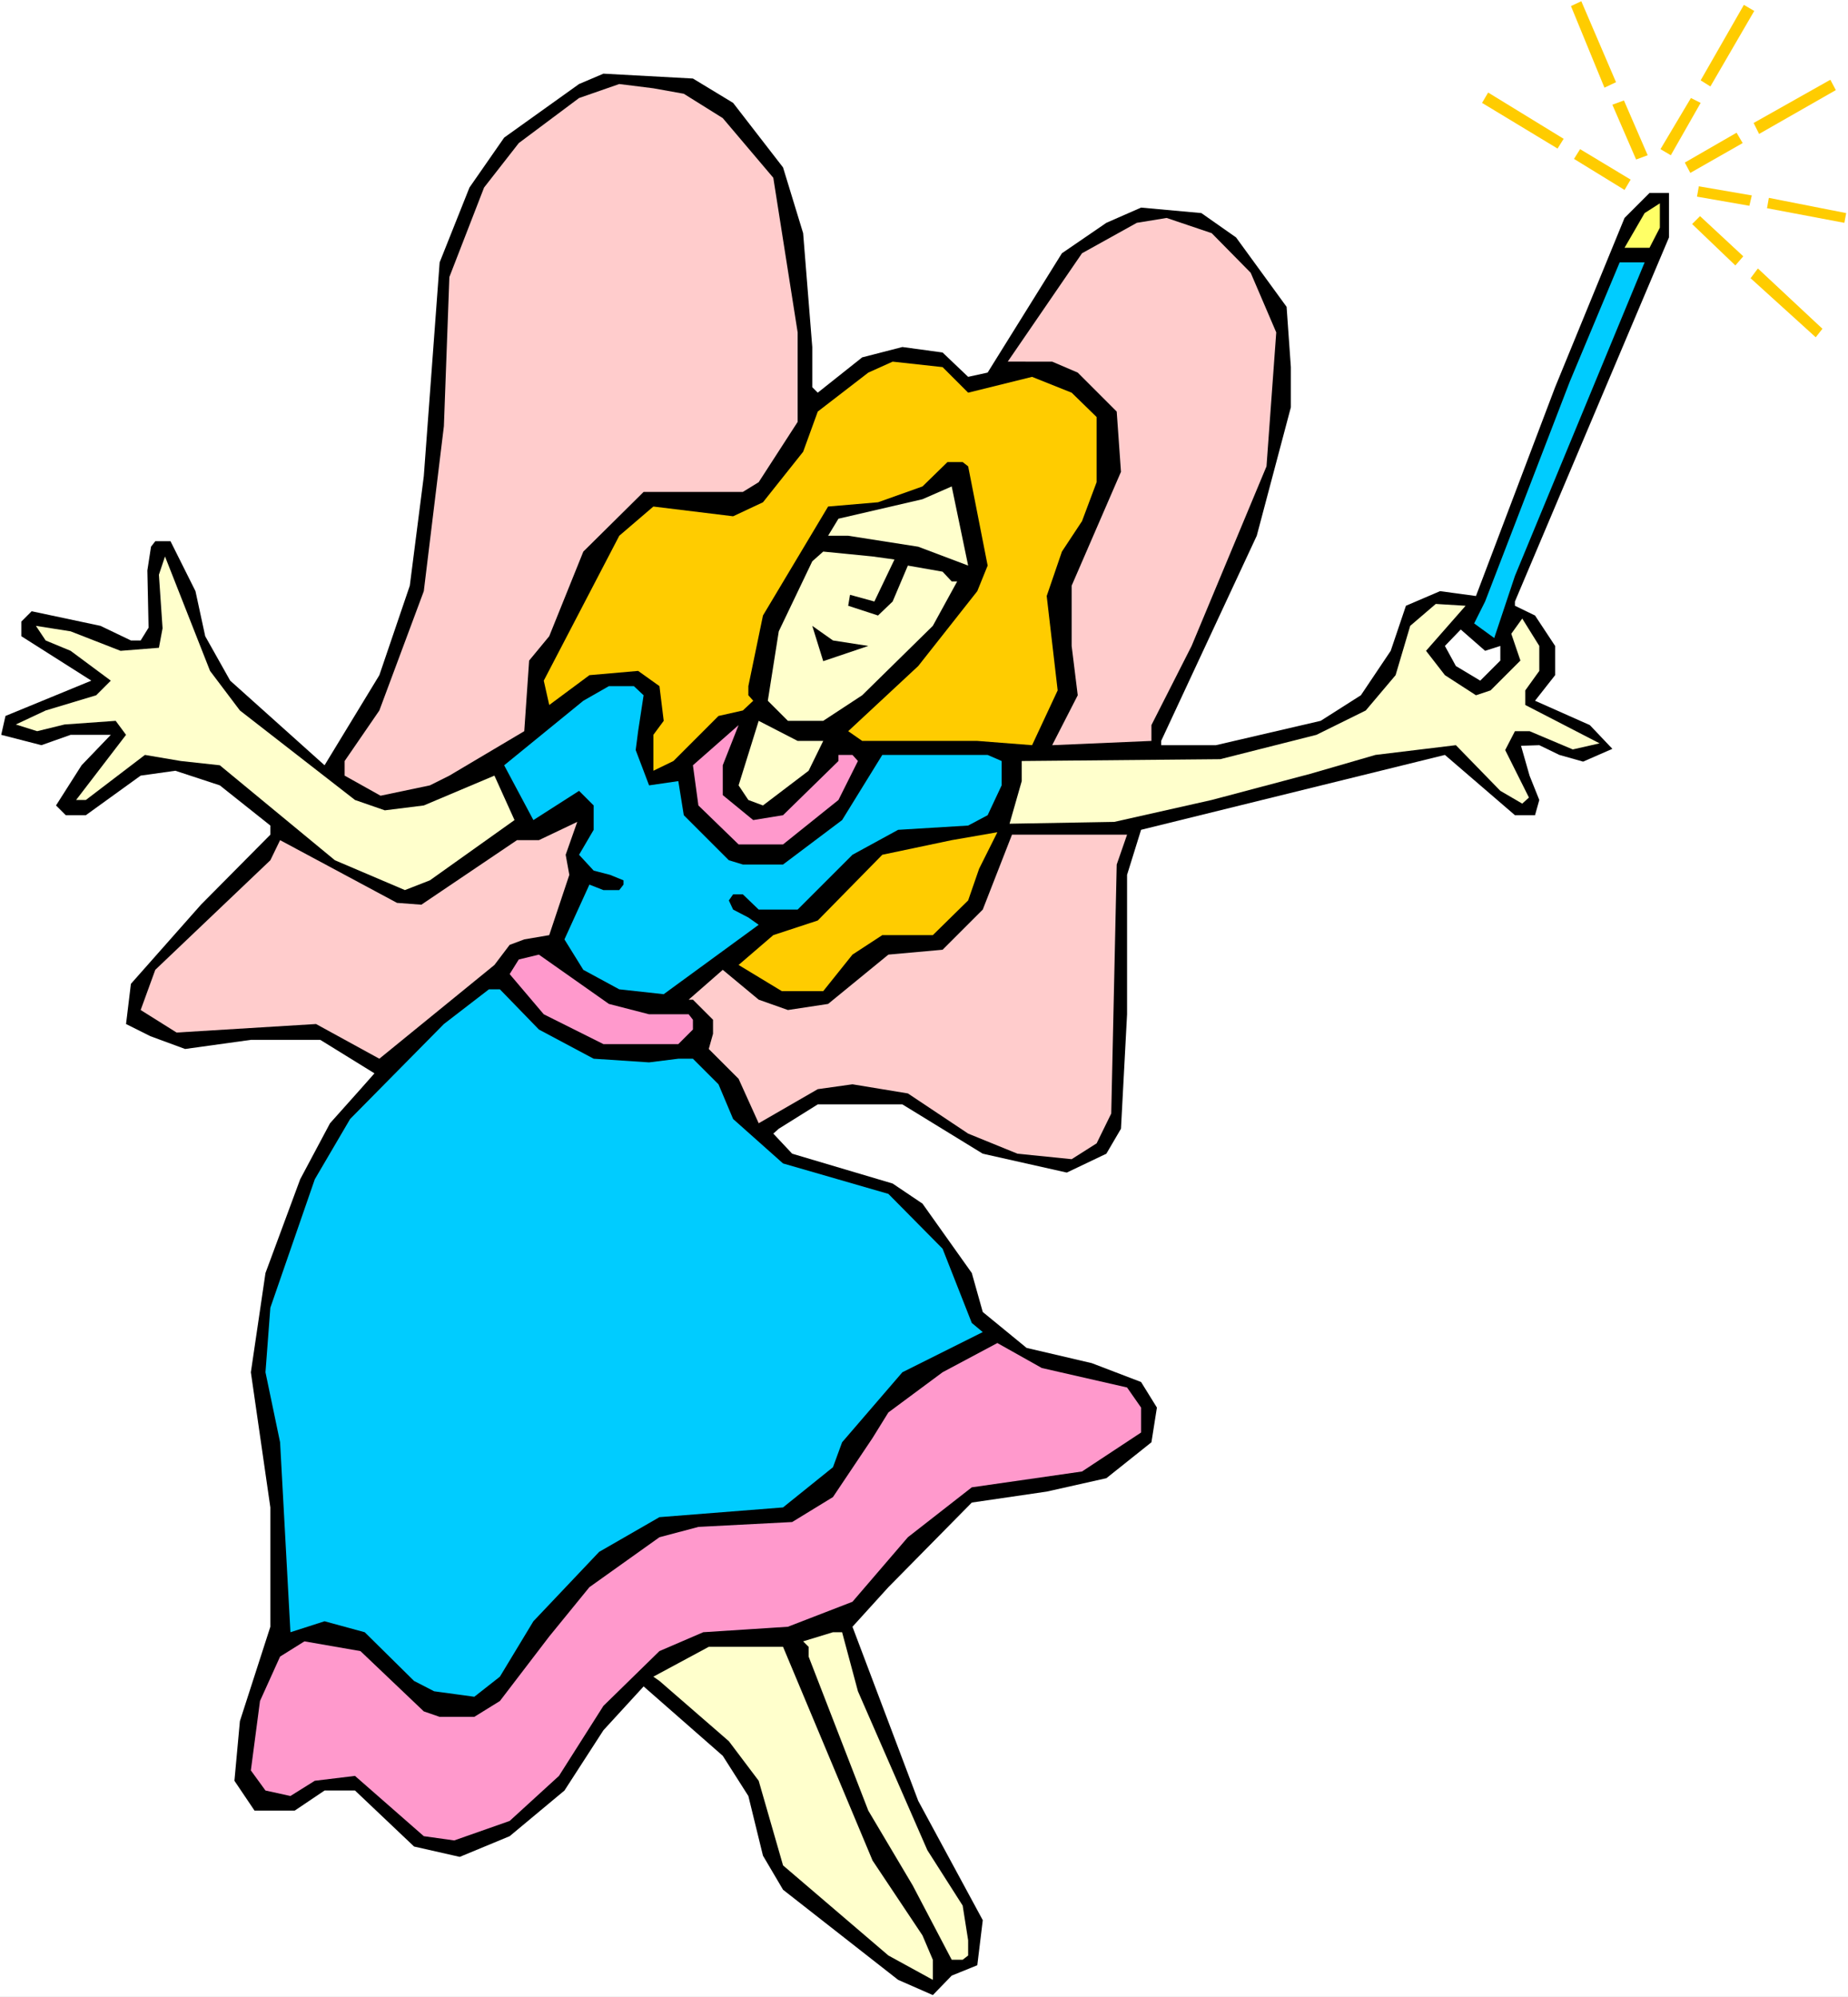
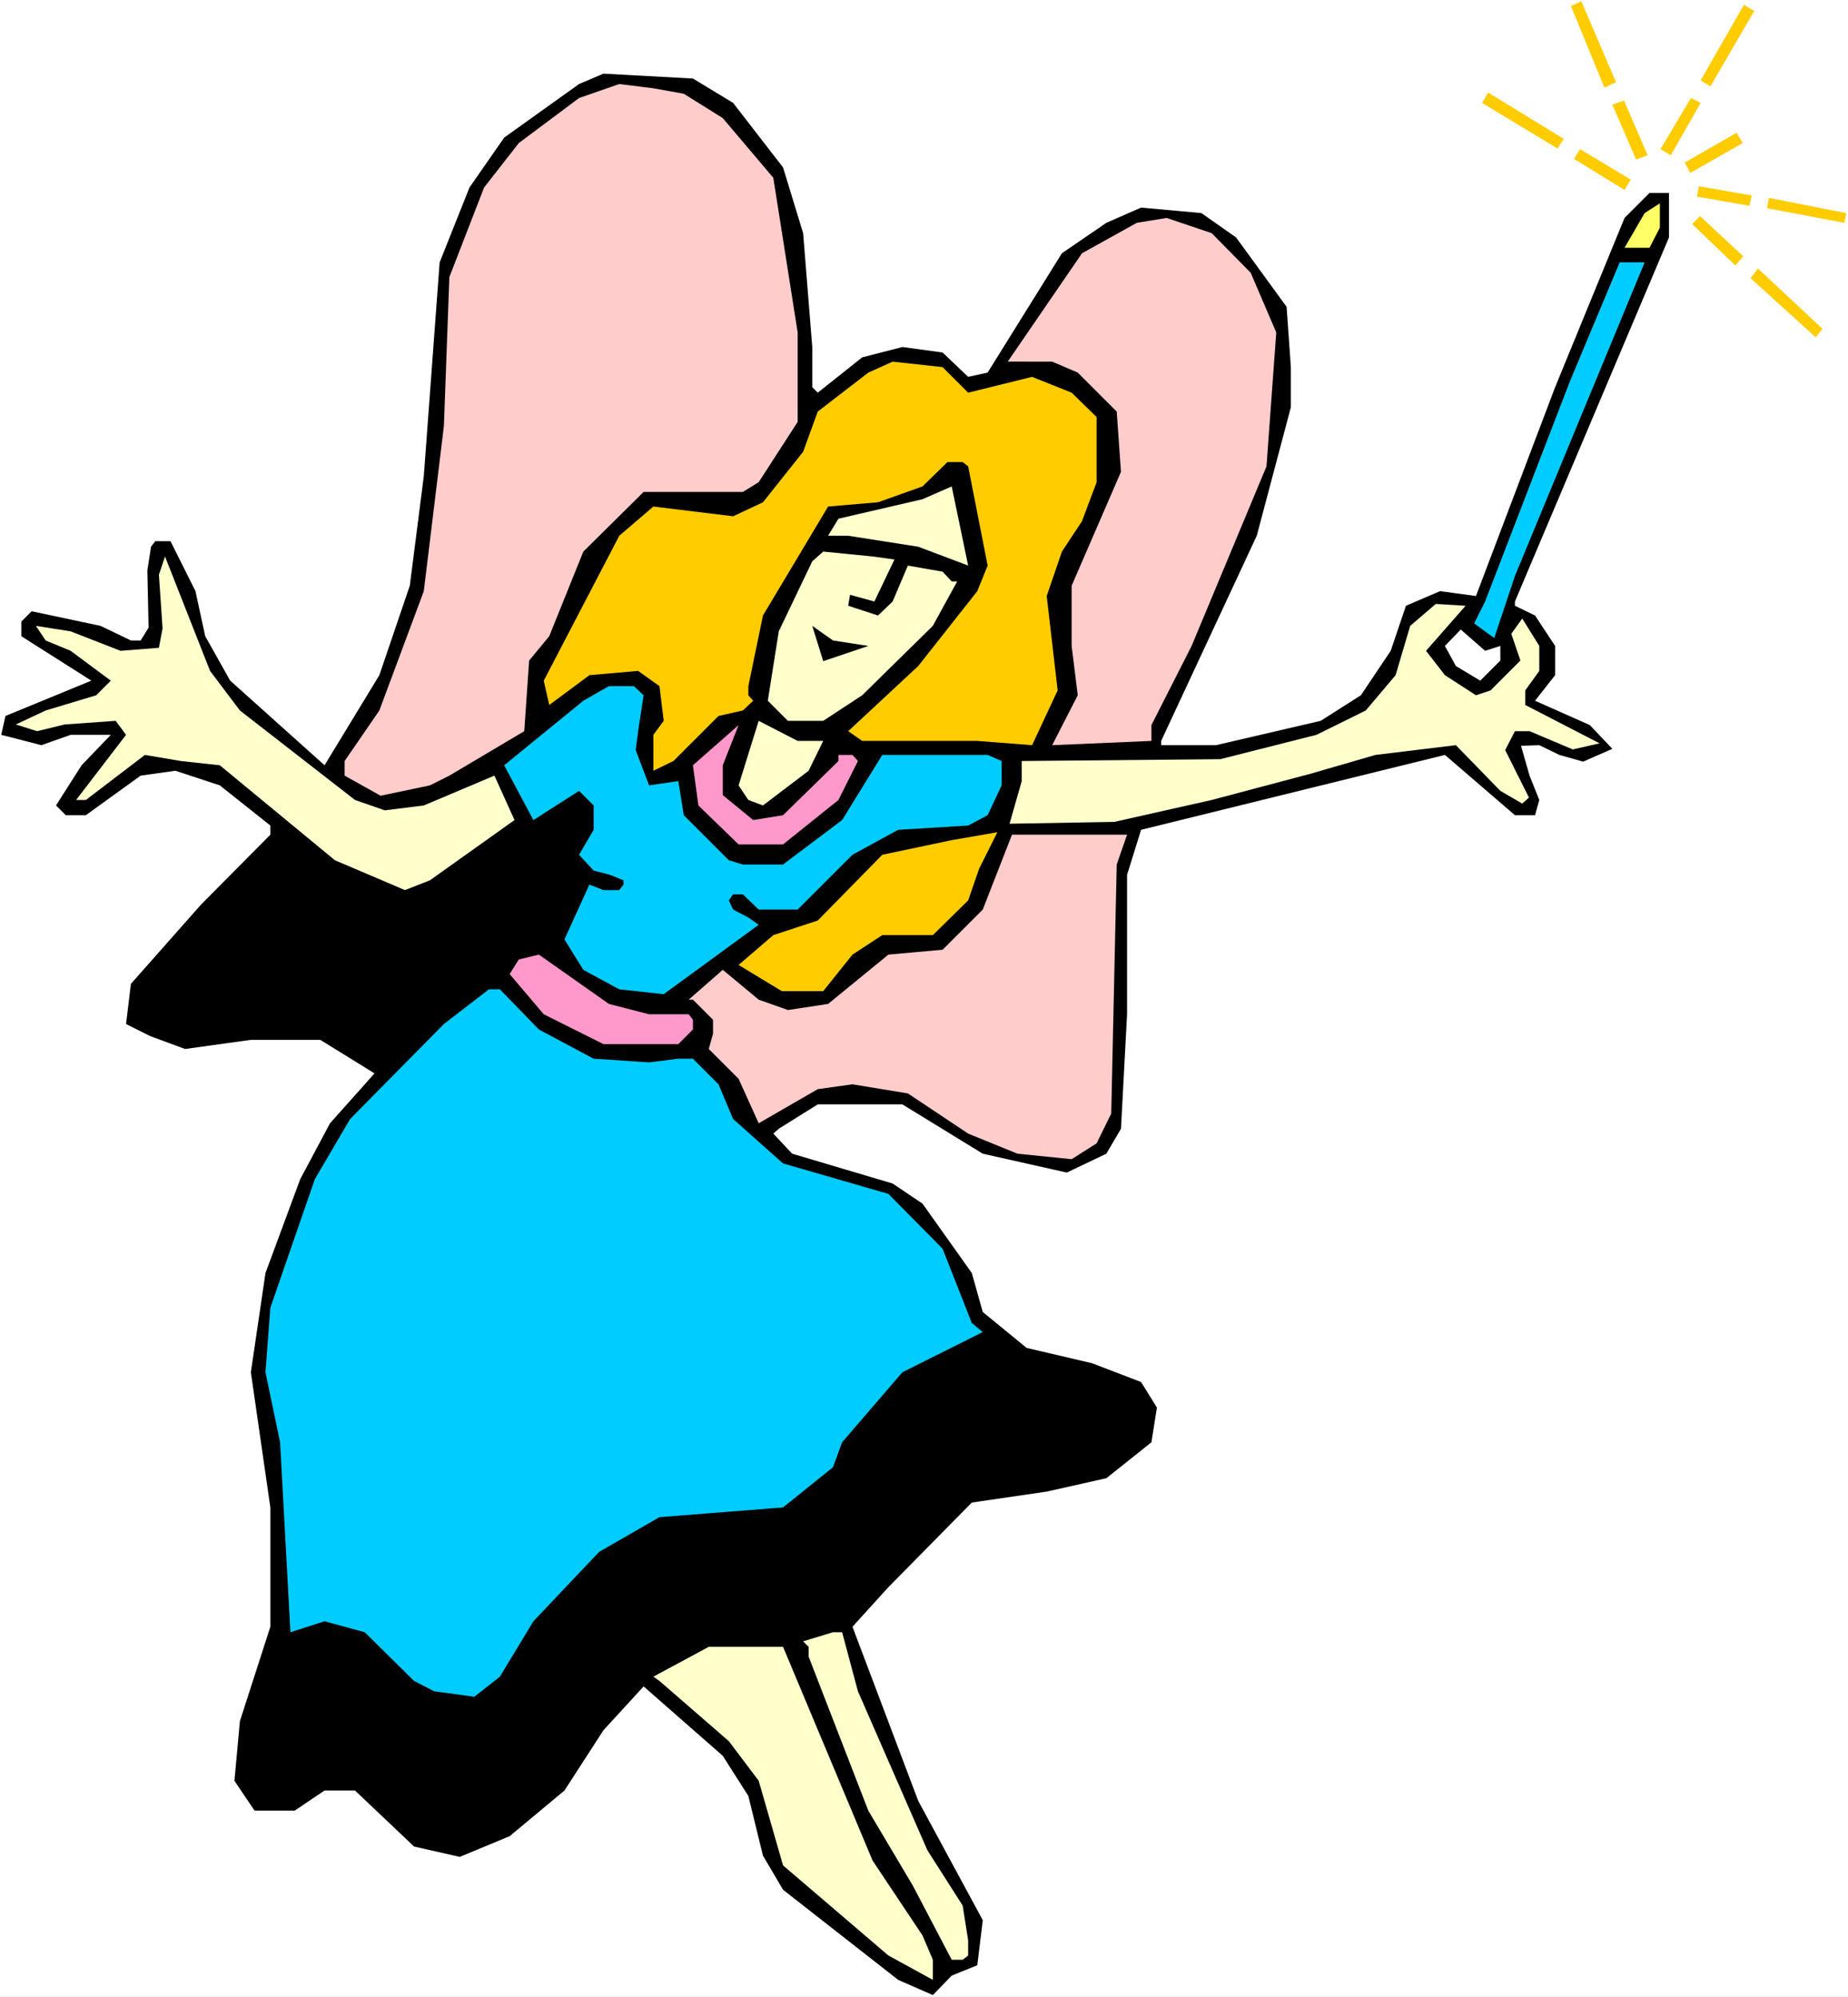
<svg xmlns="http://www.w3.org/2000/svg" xmlns:ns1="http://sodipodi.sourceforge.net/DTD/sodipodi-0.dtd" xmlns:ns2="http://www.inkscape.org/namespaces/inkscape" version="1.0" width="129.766mm" height="140.244mm" id="svg36" ns1:docname="Fairy 023.wmf">
  <rect width="100%" height="100%" fill="#808080" stroke="none" />
  <ns1:namedview id="namedview36" pagecolor="#ffffff" bordercolor="#000000" borderopacity="0.25" ns2:showpageshadow="2" ns2:pageopacity="0.0" ns2:pagecheckerboard="0" ns2:deskcolor="#d1d1d1" ns2:document-units="mm" />
  <defs id="defs1">
    <pattern id="WMFhbasepattern" patternUnits="userSpaceOnUse" width="6" height="6" x="0" y="0" />
  </defs>
  <path style="fill:#ffffff;fill-opacity:1;fill-rule:evenodd;stroke:none" d="M 0,530.056 H 490.455 V 0 H 0 Z" id="path1" />
  <path style="fill:#000000;fill-opacity:1;fill-rule:evenodd;stroke:none" d="m 194.566,27.311 13.251,17.13 5.333,17.453 2.424,30.22 v 10.666 l 1.454,1.454 11.797,-9.373 10.666,-2.747 10.666,1.454 6.787,6.464 5.171,-1.131 19.715,-31.674 11.797,-8.08 9.211,-4.04 15.998,1.454 9.211,6.464 13.413,18.423 1.131,15.999 v 10.666 l -9.05,34.098 -25.371,54.46 v 1.131 h 14.544 l 27.795,-6.464 10.666,-6.787 7.918,-11.797 4.04,-11.959 9.05,-3.878 9.534,1.293 21.008,-55.43 18.422,-44.925 6.626,-6.626 h 5.171 v 11.797 l -40.885,96.638 v 1.131 l 5.333,2.586 5.333,8.08 v 7.757 l -5.333,6.787 14.544,6.464 5.979,6.303 -7.757,3.394 -6.302,-1.778 -5.333,-2.586 -4.848,0.162 2.262,7.919 2.586,6.464 -1.131,4.04 h -5.333 l -18.584,-15.999 -80.638,19.877 -3.717,11.959 v 37.007 l -1.616,30.381 -3.878,6.626 -10.504,5.01 -22.301,-5.01 -21.331,-13.09 h -22.462 l -10.342,6.464 -1.454,1.293 5.01,5.333 26.664,7.919 7.918,5.333 13.09,18.423 2.909,10.343 11.635,9.535 17.291,4.04 13.09,5.01 4.202,6.787 -1.454,9.211 -11.958,9.535 -15.837,3.555 -19.877,2.909 -22.139,22.463 -9.534,10.504 17.453,46.218 17.13,31.674 -1.454,11.959 -6.787,2.747 -5.01,5.171 -9.211,-4.04 -30.542,-23.917 -5.333,-9.05 -3.878,-15.837 -6.787,-10.666 -21.008,-18.423 -10.666,11.635 -10.342,15.999 -14.544,12.12 -13.251,5.494 -12.12,-2.747 -15.675,-14.867 h -8.08 l -7.918,5.333 H 67.549 l -5.333,-7.919 1.454,-15.837 8.08,-25.048 v -31.674 l -5.171,-35.876 3.878,-26.341 9.211,-24.887 7.918,-14.867 8.08,-9.05 3.717,-4.202 -14.382,-8.888 H 66.579 l -17.453,2.424 -9.211,-3.394 -6.464,-3.232 1.293,-10.666 18.584,-21.008 18.422,-18.584 V 219.133 l -13.413,-10.666 -11.797,-3.878 -9.211,1.293 -14.544,10.504 H 17.453 l -2.586,-2.586 6.787,-10.666 7.757,-8.08 H 18.746 L 10.989,197.801 0.323,195.054 1.454,190.045 24.24,180.672 5.656,168.875 v -3.878 l 2.747,-2.747 18.261,3.878 8.08,3.878 h 2.586 l 2.101,-3.394 -0.323,-15.191 0.97,-6.303 1.131,-1.454 h 4.04 l 6.626,13.251 2.586,11.959 6.626,11.797 25.048,22.463 14.544,-23.917 8.08,-23.756 3.717,-29.088 4.202,-56.722 7.918,-19.877 9.211,-13.251 19.877,-14.221 6.464,-2.747 23.755,1.293 z" id="path2" />
  <path style="fill:#ffcccc;fill-opacity:1;fill-rule:evenodd;stroke:none" d="m 181.477,24.887 10.342,6.464 13.413,15.837 6.464,41.047 v 23.756 l -10.342,15.999 -4.202,2.586 h -26.341 l -15.998,15.837 -9.05,22.463 -5.333,6.464 -1.293,18.746 -19.877,11.797 -5.171,2.586 -13.09,2.747 -9.534,-5.333 v -3.878 l 9.211,-13.413 11.797,-31.674 5.333,-43.794 1.454,-39.593 9.211,-23.756 9.211,-11.797 15.998,-11.959 10.666,-3.717 9.05,1.131 z" id="path3" />
  <path style="fill:#ffff66;fill-opacity:1;fill-rule:evenodd;stroke:none" d="m 437.774,65.772 h -6.626 l 5.333,-9.211 4.04,-2.586 v 6.464 z" id="path4" />
  <path style="fill:#ffcccc;fill-opacity:1;fill-rule:evenodd;stroke:none" d="m 331.926,72.398 6.787,15.837 -2.586,35.553 -19.877,47.673 -10.666,21.008 v 4.202 l -26.341,1.131 6.787,-13.251 -1.616,-13.09 v -15.999 l 13.09,-30.22 -1.131,-15.999 -10.342,-10.343 -6.787,-2.909 H 267.448 l 19.715,-28.765 14.544,-8.08 7.918,-1.293 11.958,4.04 z" id="path5" />
  <path style="fill:#00ccff;fill-opacity:1;fill-rule:evenodd;stroke:none" d="m 402.06,152.876 -5.494,16.483 -5.333,-3.878 2.909,-5.818 22.462,-58.339 13.251,-31.674 h 6.626 z" id="path6" />
  <path style="fill:#ffcc00;fill-opacity:1;fill-rule:evenodd;stroke:none" d="m 256.944,104.234 16.968,-4.202 10.504,4.202 6.626,6.464 v 17.291 l -3.878,10.343 -5.333,8.08 -4.04,11.797 2.909,25.048 -6.787,14.544 -14.544,-1.131 h -30.542 l -3.717,-2.586 18.584,-17.291 15.675,-19.877 2.747,-6.787 -5.171,-26.341 -1.454,-1.131 h -4.04 l -6.626,6.464 -11.797,4.202 -13.251,1.131 -17.291,28.927 -3.878,18.746 v 2.424 l 1.293,1.454 -2.747,2.586 -6.464,1.454 -11.958,11.959 -5.333,2.586 v -9.535 l 2.747,-3.717 -1.131,-9.211 -5.656,-4.04 -12.928,1.131 -10.666,7.919 -1.454,-6.464 20.038,-38.461 9.05,-7.757 21.17,2.586 7.918,-3.717 10.666,-13.413 3.878,-10.666 13.413,-10.343 6.464,-2.909 13.251,1.454 z" id="path7" />
  <path style="fill:#ffffcc;fill-opacity:1;fill-rule:evenodd;stroke:none" d="m 243.693,145.119 -18.584,-2.909 h -5.333 l 2.747,-4.525 22.301,-5.171 7.757,-3.394 4.363,21.008 z" id="path8" />
  <path style="fill:#ffffcc;fill-opacity:1;fill-rule:evenodd;stroke:none" d="m 237.39,148.513 -5.333,11.151 -6.464,-1.778 -0.485,2.909 7.918,2.586 3.878,-3.717 4.04,-9.535 9.211,1.616 2.424,2.586 h 1.454 l -6.464,11.797 -18.746,18.423 -10.342,6.787 h -9.373 l -5.333,-5.333 2.909,-18.423 8.888,-18.584 2.909,-2.586 13.09,1.293 z" id="path9" />
  <path style="fill:#ffffcc;fill-opacity:1;fill-rule:evenodd;stroke:none" d="m 63.67,188.59 30.542,23.756 7.918,2.747 10.342,-1.293 18.746,-7.919 5.333,11.797 -22.462,15.999 -6.626,2.586 -18.584,-7.919 -30.542,-25.21 -10.342,-1.131 -9.534,-1.616 -15.675,11.959 h -2.586 l 13.251,-17.291 -2.747,-3.717 -13.574,0.97 -7.272,1.778 -5.656,-1.778 7.918,-3.717 13.413,-4.04 3.878,-3.878 -10.666,-7.919 -6.626,-2.747 -2.586,-3.878 9.211,1.454 13.251,5.171 10.181,-0.808 0.97,-5.171 -0.97,-14.221 1.616,-4.848 11.958,30.381 z" id="path10" />
  <path style="fill:#ffffcc;fill-opacity:1;fill-rule:evenodd;stroke:none" d="m 378.467,172.753 5.01,6.464 8.242,5.333 3.878,-1.293 7.918,-7.919 -2.424,-7.111 2.909,-4.04 4.525,7.272 v 6.626 l -3.717,5.171 v 3.878 l 19.715,10.181 -7.11,1.616 -11.474,-4.848 h -3.878 l -2.586,5.01 6.302,12.605 -1.778,1.616 -5.818,-3.394 -11.797,-12.12 -21.331,2.586 -17.291,5.01 -26.179,6.949 -25.856,5.818 -27.795,0.485 3.232,-11.312 v -5.333 l 52.682,-0.485 25.533,-6.464 13.09,-6.464 7.918,-9.373 3.878,-13.09 6.787,-5.818 7.918,0.485 z" id="path11" />
  <path style="fill:#000000;fill-opacity:1;fill-rule:evenodd;stroke:none" d="m 230.441,171.46 -11.958,4.04 -2.909,-9.373 5.494,3.878 z" id="path12" />
  <path style="fill:#ffffff;fill-opacity:1;fill-rule:evenodd;stroke:none" d="m 398.182,171.46 v 3.878 l -5.333,5.333 -6.464,-3.878 -2.909,-5.333 4.202,-4.363 6.464,5.656 z" id="path13" />
  <path style="fill:#00ccff;fill-opacity:1;fill-rule:evenodd;stroke:none" d="m 170.811,184.55 -1.454,9.535 -0.646,5.01 3.555,9.373 7.757,-1.131 1.454,9.05 11.958,11.959 3.717,1.131 h 10.666 l 15.675,-11.797 10.666,-17.291 h 27.957 l 3.717,1.616 v 6.464 l -3.717,7.919 -5.171,2.747 -18.584,1.131 -12.12,6.626 -14.544,14.544 h -10.342 l -4.202,-4.04 h -2.586 l -1.131,1.616 1.131,2.424 4.04,2.101 2.747,1.939 -25.21,18.423 -11.797,-1.293 -9.534,-5.171 -5.01,-8.08 6.626,-14.544 3.717,1.454 h 4.202 l 1.131,-1.454 v -1.131 l -3.555,-1.454 -4.363,-1.131 -3.878,-4.202 3.878,-6.626 v -6.464 l -3.878,-3.878 -12.12,7.757 -7.757,-14.544 21.008,-17.13 6.787,-3.878 h 6.626 z" id="path14" />
  <path style="fill:#ffffcc;fill-opacity:1;fill-rule:evenodd;stroke:none" d="m 218.483,196.67 -3.878,7.919 -12.12,9.211 -3.878,-1.454 -2.586,-3.878 5.333,-17.13 10.342,5.333 z" id="path15" />
  <path style="fill:#ff99cc;fill-opacity:1;fill-rule:evenodd;stroke:none" d="m 191.819,211.053 8.08,6.626 7.918,-1.293 14.706,-14.383 v -1.616 h 3.717 l 1.454,1.616 -5.171,10.343 -14.706,11.797 h -11.797 l -10.666,-10.343 -1.454,-10.666 12.12,-10.666 -4.202,10.666 z" id="path16" />
-   <path style="fill:#ffcccc;fill-opacity:1;fill-rule:evenodd;stroke:none" d="m 151.096,232.223 -5.333,15.999 -6.626,1.131 -3.878,1.454 -4.04,5.333 -30.542,24.887 -16.806,-9.211 -37.006,2.262 -9.534,-5.979 3.878,-10.666 30.542,-29.088 2.586,-5.333 31.027,16.645 6.464,0.485 25.371,-17.13 h 5.818 l 10.181,-4.848 -3.07,8.727 z" id="path17" />
  <path style="fill:#ffcc00;fill-opacity:1;fill-rule:evenodd;stroke:none" d="m 256.944,239.01 -9.373,9.211 h -13.413 l -7.918,5.171 -7.757,9.696 h -10.989 l -11.474,-6.949 9.211,-7.919 11.797,-3.878 17.13,-17.453 18.422,-3.878 12.12,-2.101 -4.848,9.696 z" id="path18" />
  <path style="fill:#ffcccc;fill-opacity:1;fill-rule:evenodd;stroke:none" d="m 296.374,229.476 -1.454,66.095 -3.878,7.919 -6.626,4.202 -14.382,-1.454 -13.09,-5.333 -15.998,-10.666 -14.706,-2.424 -9.211,1.293 -15.675,9.05 -5.333,-11.797 -7.918,-7.919 1.131,-4.04 v -3.717 l -5.333,-5.333 h -1.131 l 9.05,-7.919 9.534,7.919 7.757,2.747 10.666,-1.616 15.998,-13.09 14.382,-1.293 10.666,-10.666 7.757,-19.877 h 30.542 z" id="path19" />
  <path style="fill:#ff99cc;fill-opacity:1;fill-rule:evenodd;stroke:none" d="m 172.265,269.23 h 10.504 l 1.131,1.454 v 2.586 l -3.878,3.878 h -19.877 l -15.837,-7.919 -9.05,-10.666 2.424,-3.878 5.333,-1.293 18.584,13.09 z" id="path20" />
  <path style="fill:#00ccff;fill-opacity:1;fill-rule:evenodd;stroke:none" d="m 143.016,273.27 14.544,7.757 14.706,0.97 7.757,-0.97 h 3.878 l 6.787,6.787 3.878,9.211 13.251,11.797 27.957,8.08 14.382,14.544 7.757,19.716 2.909,2.424 -21.331,10.666 -15.998,18.584 -2.424,6.626 -13.251,10.666 -32.805,2.586 -15.998,9.211 -17.453,18.423 -8.888,14.706 -6.787,5.333 -10.666,-1.454 -5.333,-2.747 -13.09,-12.928 -10.666,-2.909 -9.05,2.909 -2.747,-50.42 -3.878,-18.584 1.293,-17.13 11.797,-34.098 9.373,-15.999 24.886,-25.21 11.958,-9.211 h 2.909 z" id="path21" />
-   <path style="fill:#ff99cc;fill-opacity:1;fill-rule:evenodd;stroke:none" d="m 299.121,368.292 3.717,5.333 v 6.626 l -15.675,10.343 -29.25,4.202 -16.968,13.251 -14.706,17.13 -17.13,6.626 -22.462,1.454 -11.635,5.01 -14.867,14.544 -11.797,18.584 -13.09,11.959 -14.706,5.171 -8.08,-1.131 -18.261,-15.999 -10.666,1.293 -6.464,4.04 -6.626,-1.454 -3.878,-5.333 2.424,-18.423 5.333,-11.797 6.464,-4.04 14.867,2.586 16.806,15.999 4.202,1.454 h 9.211 l 6.787,-4.202 13.09,-17.13 10.666,-13.09 18.584,-13.251 10.342,-2.747 24.886,-1.293 10.827,-6.626 10.504,-15.675 4.202,-6.787 14.382,-10.666 14.544,-7.757 11.797,6.626 z" id="path22" />
  <path style="fill:#ffffcc;fill-opacity:1;fill-rule:evenodd;stroke:none" d="m 227.694,448.932 18.422,42.178 9.373,14.706 1.454,9.211 v 4.04 l -1.454,1.131 h -2.909 l -10.342,-19.716 -11.797,-19.877 -15.837,-40.885 v -2.586 l -1.454,-1.454 7.918,-2.424 h 2.424 z" id="path23" />
  <path style="fill:#ffffcc;fill-opacity:1;fill-rule:evenodd;stroke:none" d="m 231.573,493.857 13.251,19.877 2.747,6.464 v 5.333 l -11.797,-6.464 -27.957,-23.917 -6.464,-22.463 -7.918,-10.504 -18.422,-15.999 -1.616,-1.131 14.706,-7.919 h 19.715 z" id="path24" />
  <path style="fill:#ffcc00;fill-opacity:1;fill-rule:evenodd;stroke:none" d="m 481.891,89.528 -17.291,-15.675 1.939,-2.586 17.13,15.999 z" id="path25" />
  <path style="fill:#ffcc00;fill-opacity:1;fill-rule:evenodd;stroke:none" d="m 460.559,70.459 -11.474,-10.989 2.101,-2.101 11.474,10.666 z" id="path26" />
-   <path style="fill:#ffcc00;fill-opacity:1;fill-rule:evenodd;stroke:none" d="m 487.223,23.917 -20.362,11.635 -1.454,-2.909 20.362,-11.474 z" id="path27" />
  <path style="fill:#ffcc00;fill-opacity:1;fill-rule:evenodd;stroke:none" d="m 462.499,37.977 -13.898,7.919 -1.454,-2.747 13.736,-7.919 z" id="path28" />
  <path style="fill:#ffcc00;fill-opacity:1;fill-rule:evenodd;stroke:none" d="M 465.569,2.909 453.934,22.948 451.348,21.332 462.822,1.293 Z" id="path29" />
  <path style="fill:#ffcc00;fill-opacity:1;fill-rule:evenodd;stroke:none" d="m 451.348,27.311 -7.918,13.898 -2.747,-1.616 8.08,-13.575 z" id="path30" />
  <path style="fill:#ffcc00;fill-opacity:1;fill-rule:evenodd;stroke:none" d="m 419.675,0.323 9.211,21.493 -3.07,1.454 -8.888,-21.655 z" id="path31" />
  <path style="fill:#ffcc00;fill-opacity:1;fill-rule:evenodd;stroke:none" d="m 430.987,26.664 6.302,14.544 -3.07,1.131 -6.302,-14.544 z" id="path32" />
  <path style="fill:#ffcc00;fill-opacity:1;fill-rule:evenodd;stroke:none" d="m 394.95,24.564 20.038,12.282 -1.616,2.586 -20.038,-12.12 z" id="path33" />
  <path style="fill:#ffcc00;fill-opacity:1;fill-rule:evenodd;stroke:none" d="m 419.352,39.593 13.413,8.08 -1.616,2.747 -13.413,-8.242 z" id="path34" />
  <path style="fill:#ffcc00;fill-opacity:1;fill-rule:evenodd;stroke:none" d="m 489.486,59.147 -20.523,-3.878 0.485,-2.747 20.523,4.04 z" id="path35" />
  <path style="fill:#ffcc00;fill-opacity:1;fill-rule:evenodd;stroke:none" d="m 464.276,54.622 -13.898,-2.424 0.485,-2.747 14.059,2.424 z" id="path36" />
</svg>